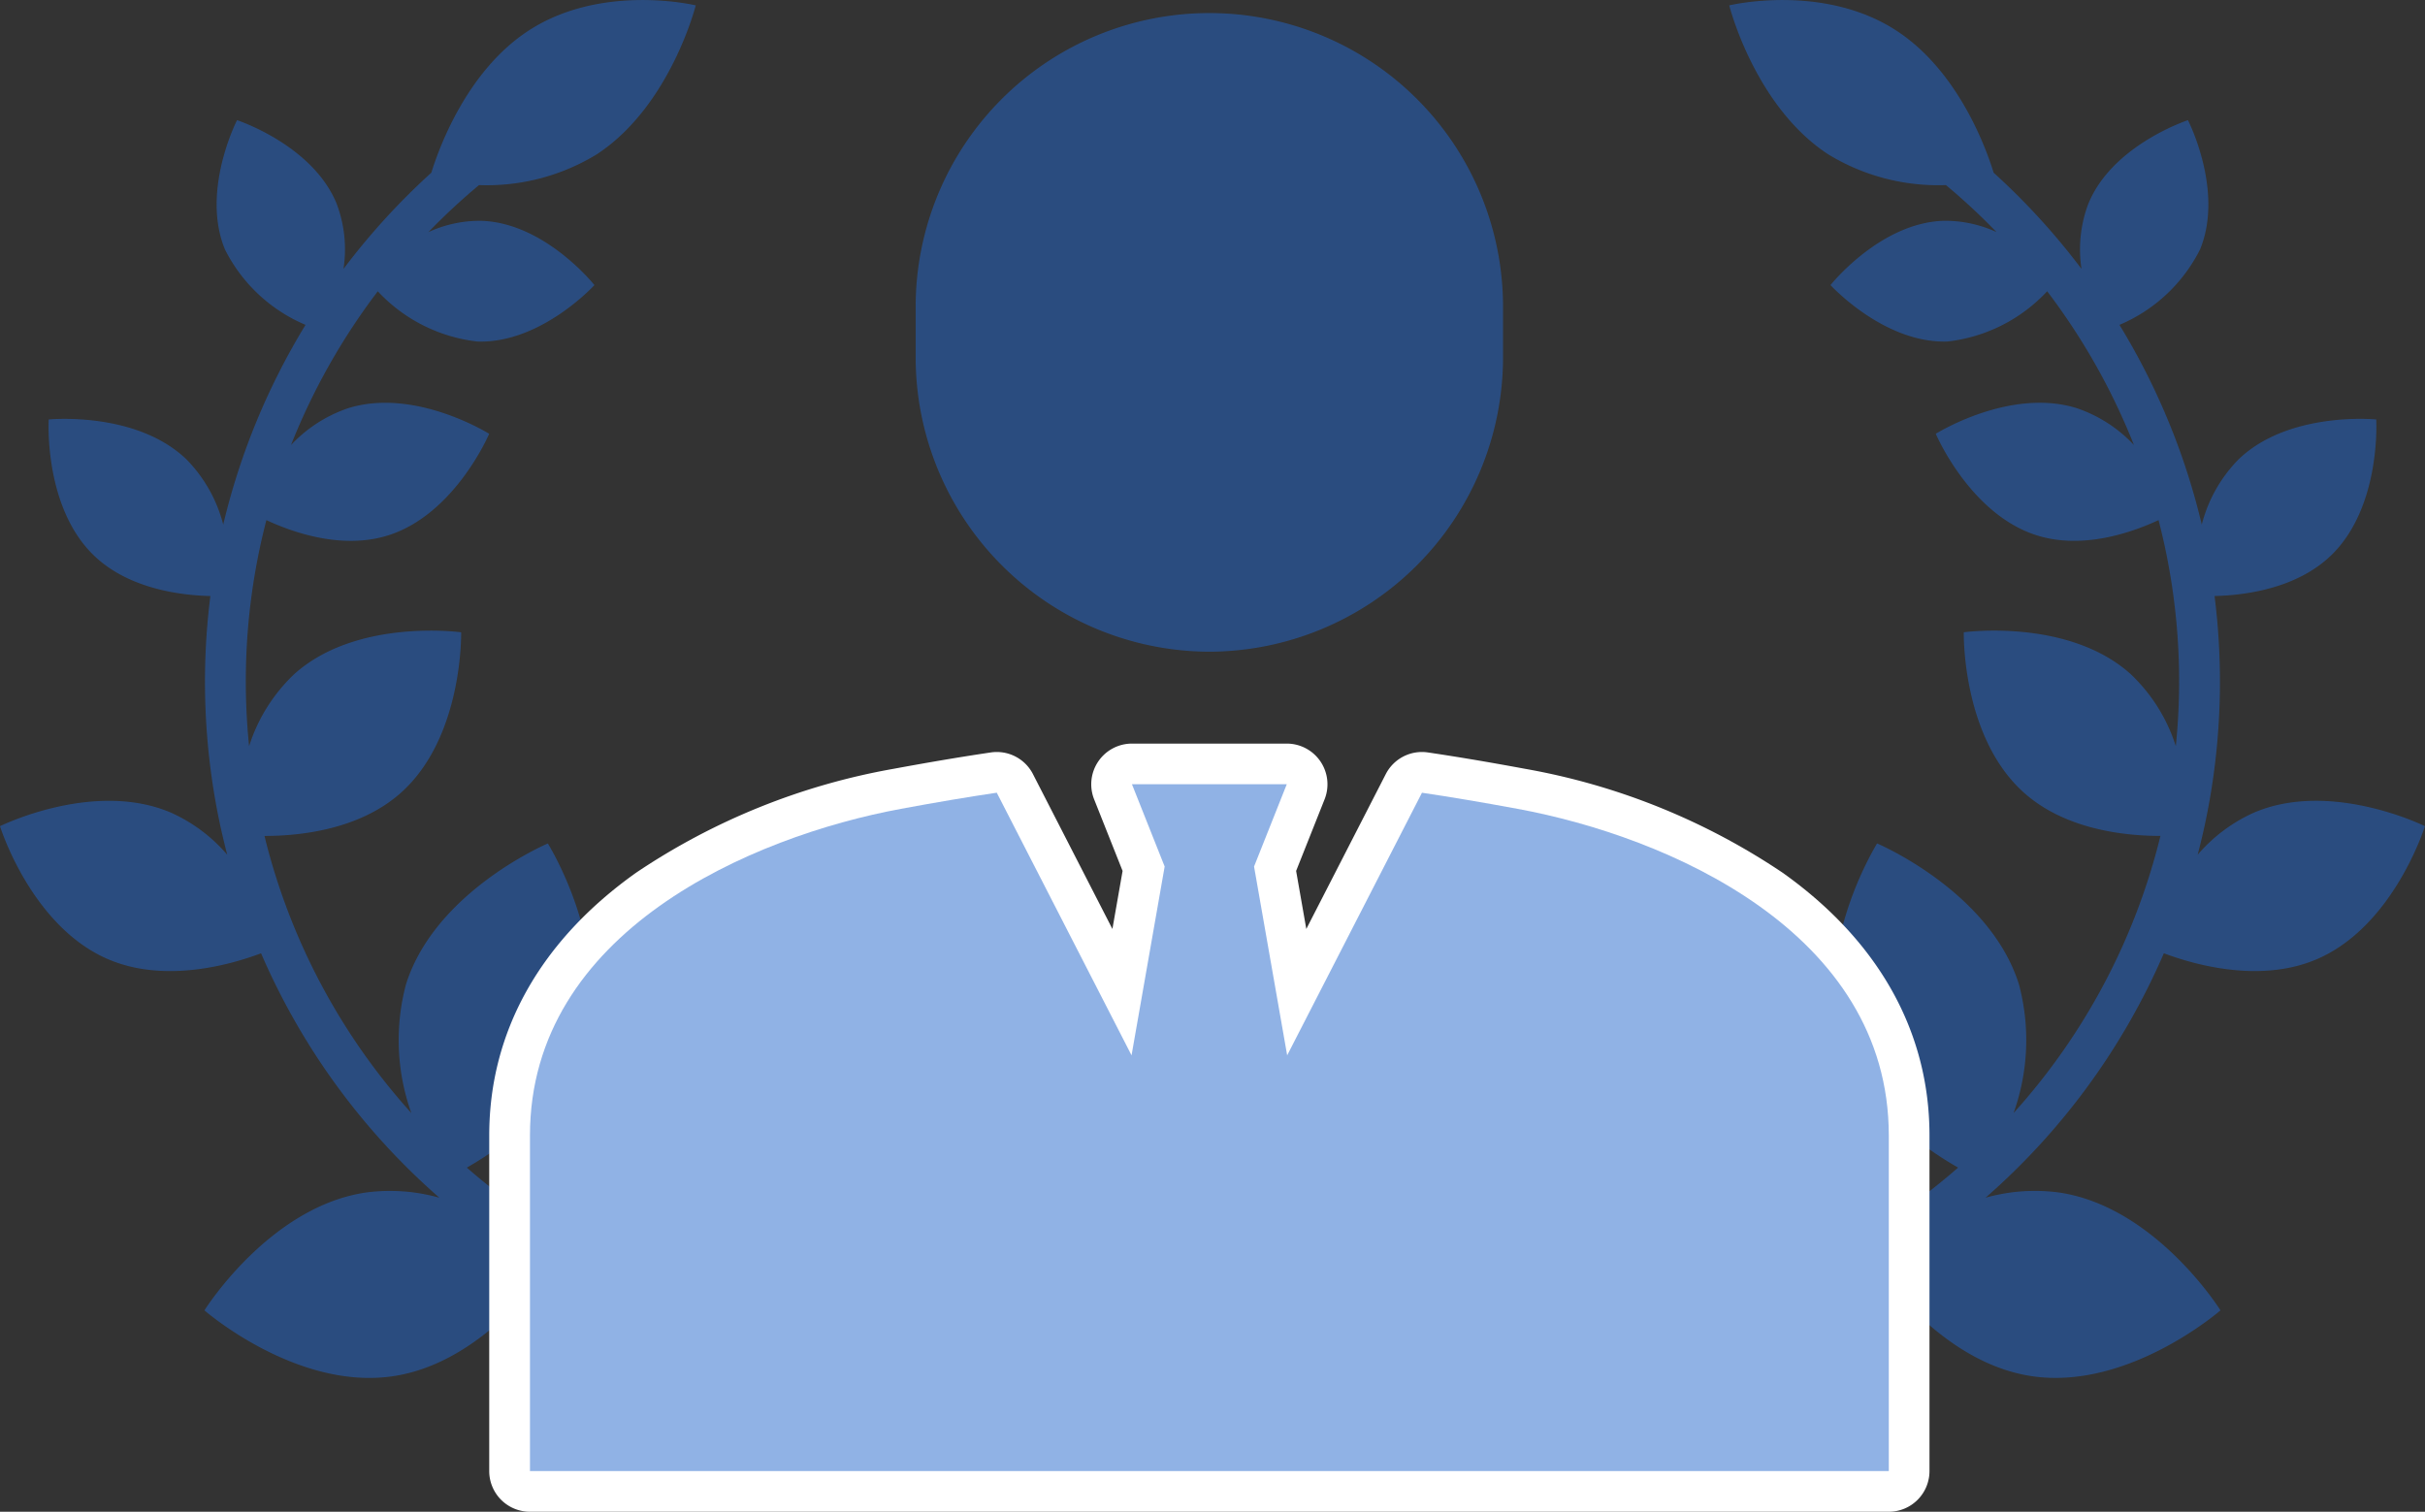
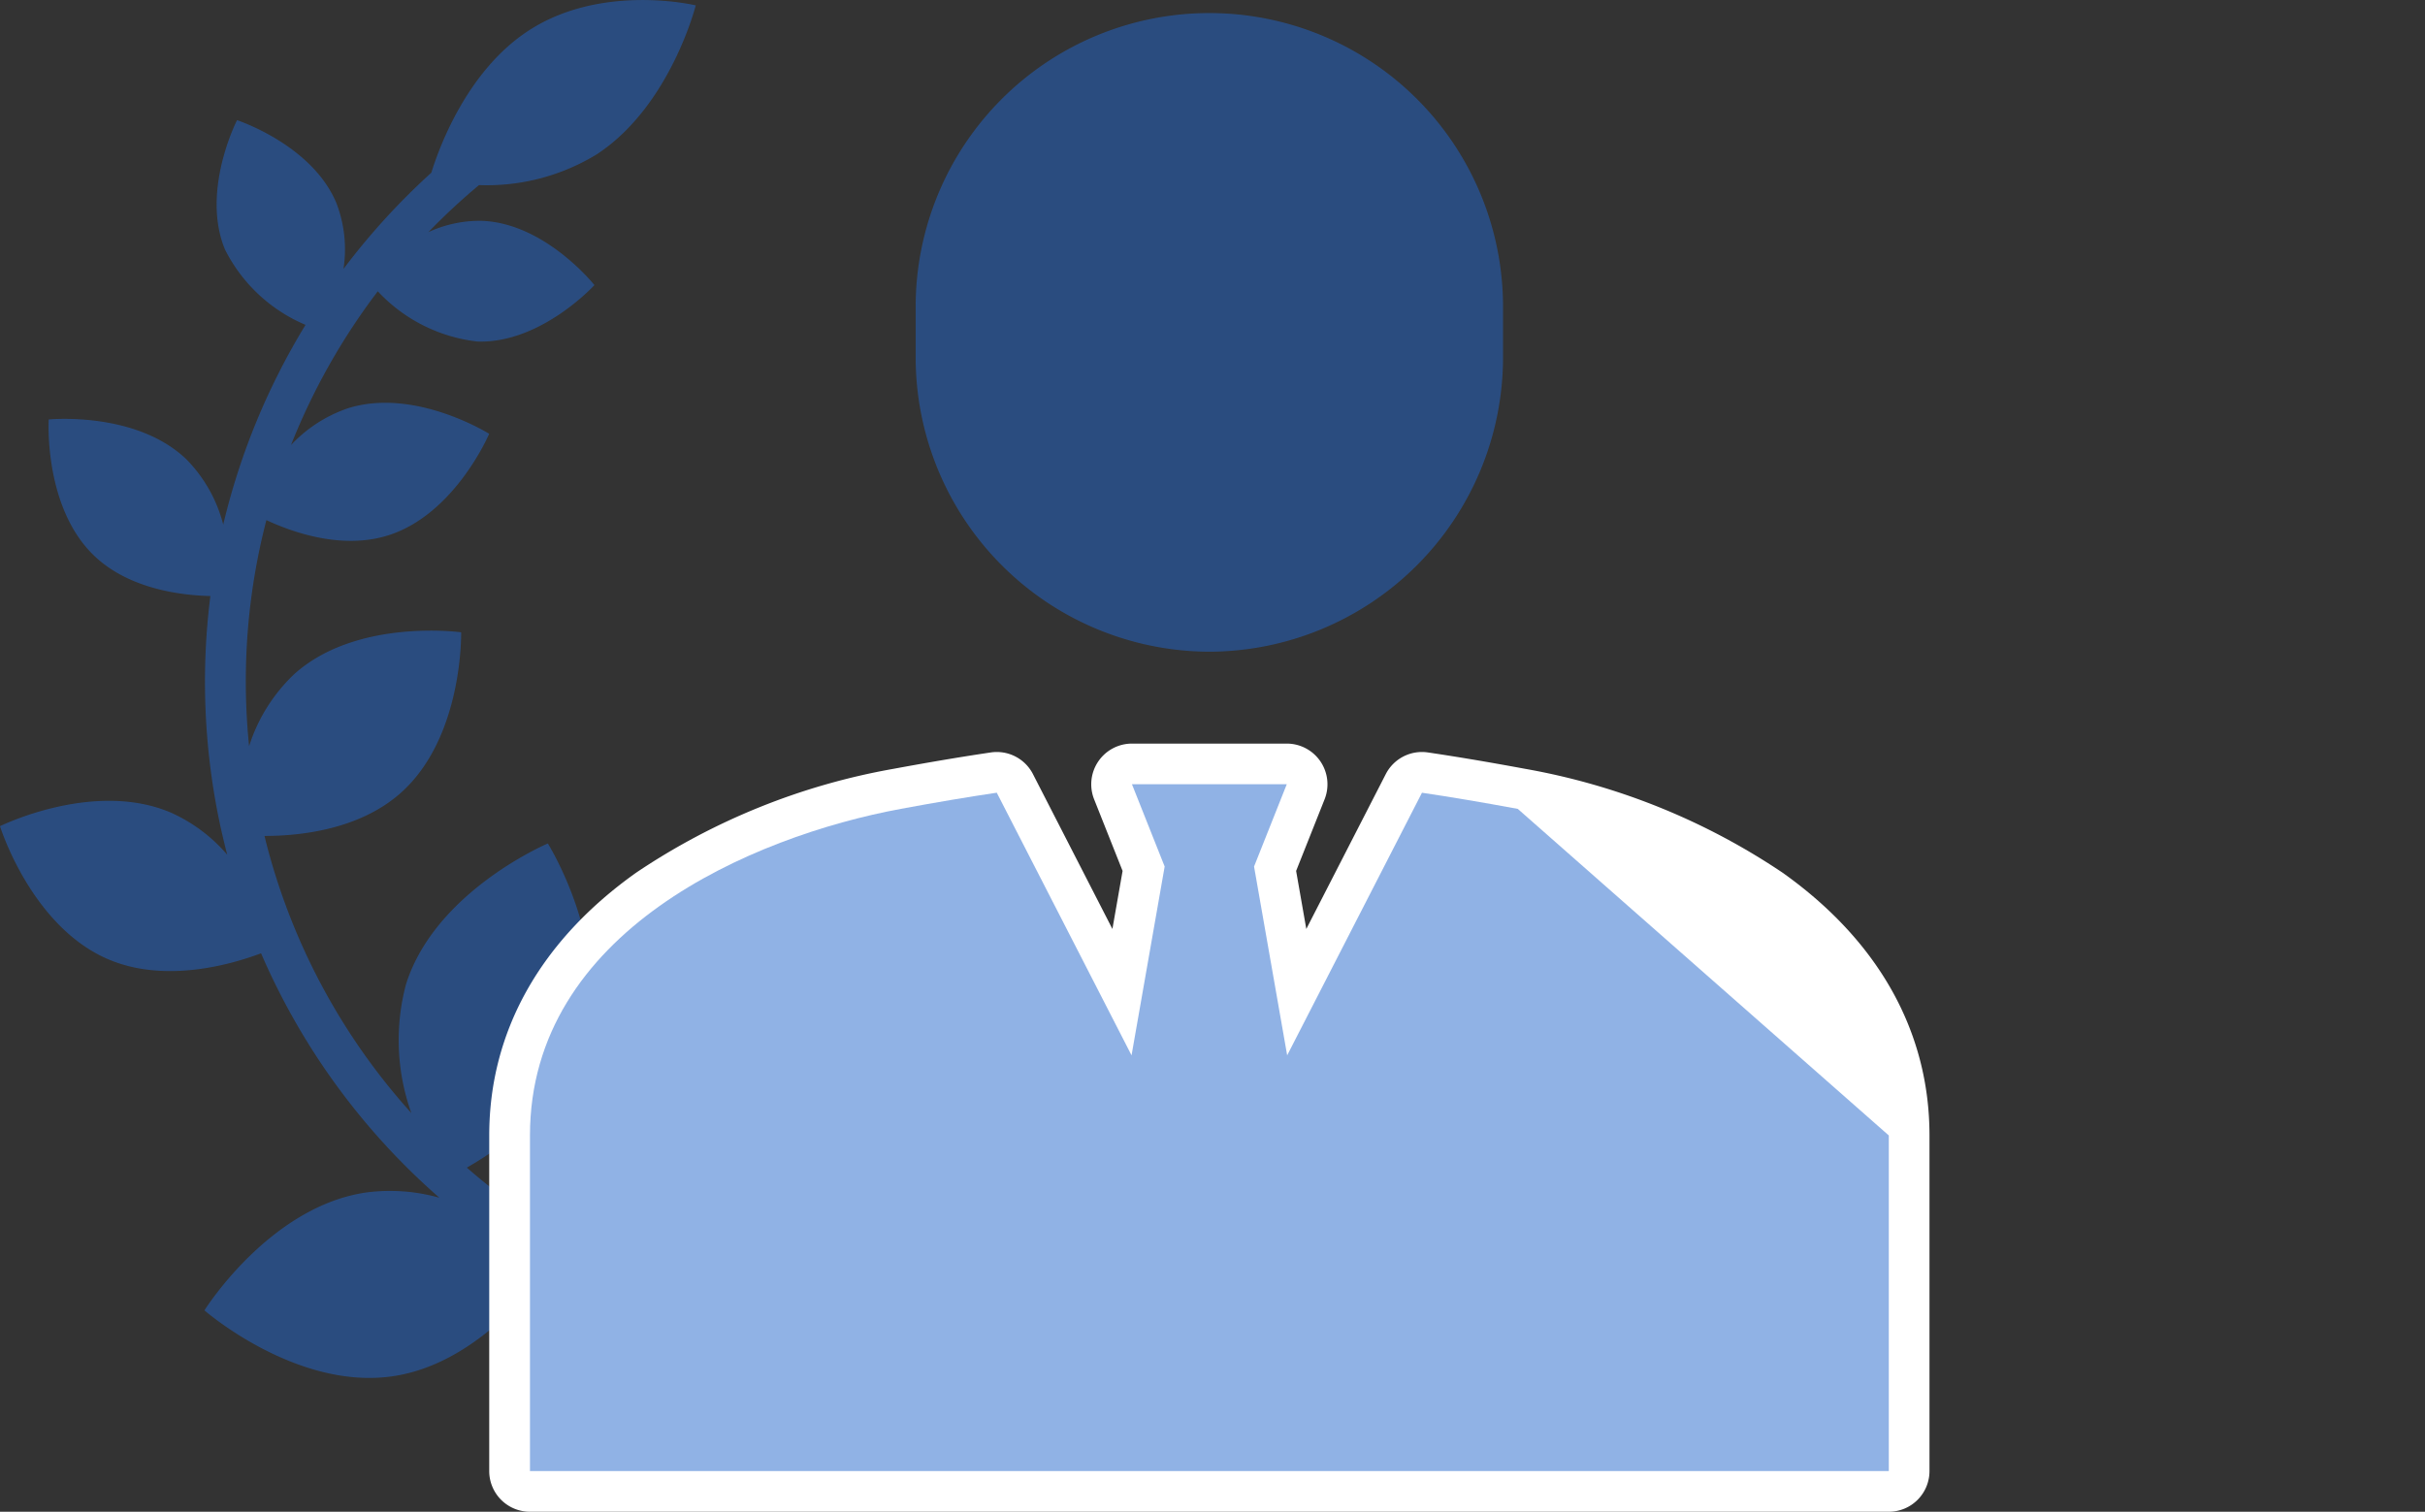
<svg xmlns="http://www.w3.org/2000/svg" width="128.881" height="80.358" viewBox="0 0 128.881 80.358">
  <rect x="0" y="0" width="128.881" height="80.358" fill="#333333" stroke="none" />
  <g id="グループ_9588" data-name="グループ 9588" transform="translate(-712.135 -3898.87)">
    <g id="グループ_9008" data-name="グループ 9008" transform="translate(712.135 3898.87)">
-       <path id="パス_23919" data-name="パス 23919" d="M476.719,297.773a7.653,7.653,0,0,0-1.954,3.467,36.511,36.511,0,0,0-4.375-10.618,8.483,8.483,0,0,0,4.285-4.013c1.282-3.119-.645-6.867-.645-6.867s-4.006,1.309-5.288,4.429a6.86,6.86,0,0,0-.368,3.479,36.714,36.714,0,0,0-4.671-5.116c-.387-1.261-1.864-5.388-5.151-7.541-3.91-2.559-8.9-1.353-8.9-1.353S451,279,454.91,281.556a11.2,11.2,0,0,0,6.258,1.635,34.325,34.325,0,0,1,2.69,2.5,6.508,6.508,0,0,0-2.832-.6c-3.371.117-5.992,3.416-5.992,3.416s2.843,3.112,6.214,3a8.541,8.541,0,0,0,5.3-2.671,34.539,34.539,0,0,1,4.613,8.174,7.43,7.43,0,0,0-3.032-1.957c-3.555-1.117-7.5,1.359-7.5,1.359s1.82,4.287,5.376,5.4c2.437.766,5.055-.156,6.463-.812a34.064,34.064,0,0,1,.918,12.017,9.023,9.023,0,0,0-2.425-3.854c-3.328-2.964-8.844-2.2-8.844-2.2s-.122,5.569,3.206,8.533c2.2,1.961,5.359,2.291,7.246,2.291a34.1,34.1,0,0,1-7.807,14.732,11.5,11.5,0,0,0,.282-6.856c-1.562-4.949-7.534-7.475-7.534-7.475s-3.44,5.5-1.878,10.445c1.09,3.454,4.327,5.726,6.184,6.785a34.494,34.494,0,0,1-14.682,7.576l-.365,2.3a36.542,36.542,0,0,0,10.953-4.268c1.163,1.546,4.093,4.9,8.018,5.479,5.133.762,10.019-3.5,10.019-3.5s-3.436-5.5-8.569-6.262a9.71,9.71,0,0,0-3.917.275,36.406,36.406,0,0,0,9.477-12.993c1.648.618,5.124,1.6,8.125.317,4.1-1.754,5.75-7.073,5.75-7.073s-4.99-2.474-9.086-.72a8.546,8.546,0,0,0-2.993,2.24c.3-1.142.547-2.3.735-3.493a36.378,36.378,0,0,0,.163-10.261c1.544-.035,4.329-.367,6.186-2.152,2.686-2.583,2.406-7.233,2.406-7.233S479.4,295.189,476.719,297.773Z" transform="translate(-357.748 -273.354)" fill="rgba(35,103,204,0.5)" />
      <path id="パス_23920" data-name="パス 23920" d="M168.537,297.773a7.658,7.658,0,0,1,1.954,3.467,36.512,36.512,0,0,1,4.375-10.618,8.483,8.483,0,0,1-4.285-4.013c-1.282-3.119.645-6.867.645-6.867s4.006,1.309,5.288,4.429a6.864,6.864,0,0,1,.368,3.479,36.713,36.713,0,0,1,4.67-5.116c.387-1.261,1.864-5.388,5.151-7.541,3.91-2.559,8.9-1.353,8.9-1.353s-1.349,5.357-5.26,7.917a11.2,11.2,0,0,1-6.258,1.635,34.263,34.263,0,0,0-2.69,2.5,6.506,6.506,0,0,1,2.832-.6c3.371.117,5.992,3.416,5.992,3.416s-2.843,3.112-6.214,3a8.541,8.541,0,0,1-5.3-2.671,34.539,34.539,0,0,0-4.613,8.174,7.43,7.43,0,0,1,3.032-1.957c3.556-1.117,7.5,1.359,7.5,1.359s-1.82,4.287-5.376,5.4c-2.436.766-5.055-.156-6.463-.812a34.063,34.063,0,0,0-.919,12.017,9.02,9.02,0,0,1,2.425-3.854c3.327-2.964,8.844-2.2,8.844-2.2s.122,5.569-3.206,8.533c-2.2,1.961-5.359,2.291-7.246,2.291a34.1,34.1,0,0,0,7.807,14.732,11.5,11.5,0,0,1-.282-6.856c1.562-4.949,7.535-7.475,7.535-7.475s3.44,5.5,1.878,10.445c-1.09,3.454-4.328,5.726-6.184,6.785a34.493,34.493,0,0,0,14.682,7.576l.365,2.3a36.537,36.537,0,0,1-10.953-4.268c-1.163,1.546-4.093,4.9-8.019,5.479-5.133.762-10.019-3.5-10.019-3.5s3.436-5.5,8.569-6.262a9.711,9.711,0,0,1,3.917.275,36.4,36.4,0,0,1-9.477-12.993c-1.648.618-5.124,1.6-8.125.317-4.1-1.754-5.75-7.073-5.75-7.073s4.989-2.474,9.086-.72a8.546,8.546,0,0,1,2.993,2.24c-.3-1.142-.547-2.3-.735-3.493a36.389,36.389,0,0,1-.163-10.261c-1.544-.035-4.329-.367-6.186-2.152-2.686-2.583-2.406-7.233-2.406-7.233S165.851,295.189,168.537,297.773Z" transform="translate(-158.627 -273.354)" fill="rgba(35,103,204,0.5)" />
    </g>
    <path id="パス_23922" data-name="パス 23922" d="M311.534,408.161a35.6,35.6,0,0,0-13.689-5.527h0c-1.934-.358-3.625-.643-5.169-.871a2.162,2.162,0,0,0-2.24,1.152l-4.223,8.231-.541-3.085,1.513-3.807a2.163,2.163,0,0,0-2.01-2.961h-8.229a2.163,2.163,0,0,0-2.01,2.961l1.513,3.807-.541,3.085-4.222-8.231a2.16,2.16,0,0,0-2.24-1.152c-1.545.228-3.236.513-5.17.87a35.594,35.594,0,0,0-13.688,5.527c-5.1,3.628-7.8,8.456-7.8,13.96v17.841a2.163,2.163,0,0,0,2.163,2.163H317.17a2.163,2.163,0,0,0,2.163-2.163V422.121C319.333,416.617,316.636,411.789,311.534,408.161Z" transform="translate(495.348 3537.103)" fill="#fff" />
    <g id="グループ_9009" data-name="グループ 9009" transform="translate(0 487)">
      <path id="パス_23923" data-name="パス 23923" d="M331.754,309.551a15.654,15.654,0,0,0,15.608-15.607v-2.731a15.608,15.608,0,0,0-31.216,0v2.731A15.654,15.654,0,0,0,331.754,309.551Z" transform="translate(444.654 3136.96)" fill="rgba(35,103,204,0.5)" />
-       <path id="パス_23924" data-name="パス 23924" d="M302.29,409.6c-1.929-.357-3.6-.637-5.092-.858L290.034,422.7l-1.76-10.035,1.739-4.376h-8.229l1.739,4.376-1.76,10.035L274.6,408.74c-1.495.221-3.164.5-5.092.858-7.918,1.464-19.717,6.516-19.717,17.361V444.8h72.218V426.959C322.007,416.114,310.208,411.062,302.29,409.6Z" transform="translate(490.51 3045.266)" fill="rgba(35,103,204,0.5)" />
+       <path id="パス_23924" data-name="パス 23924" d="M302.29,409.6c-1.929-.357-3.6-.637-5.092-.858L290.034,422.7l-1.76-10.035,1.739-4.376h-8.229l1.739,4.376-1.76,10.035L274.6,408.74c-1.495.221-3.164.5-5.092.858-7.918,1.464-19.717,6.516-19.717,17.361V444.8h72.218V426.959Z" transform="translate(490.51 3045.266)" fill="rgba(35,103,204,0.5)" />
    </g>
  </g>
</svg>